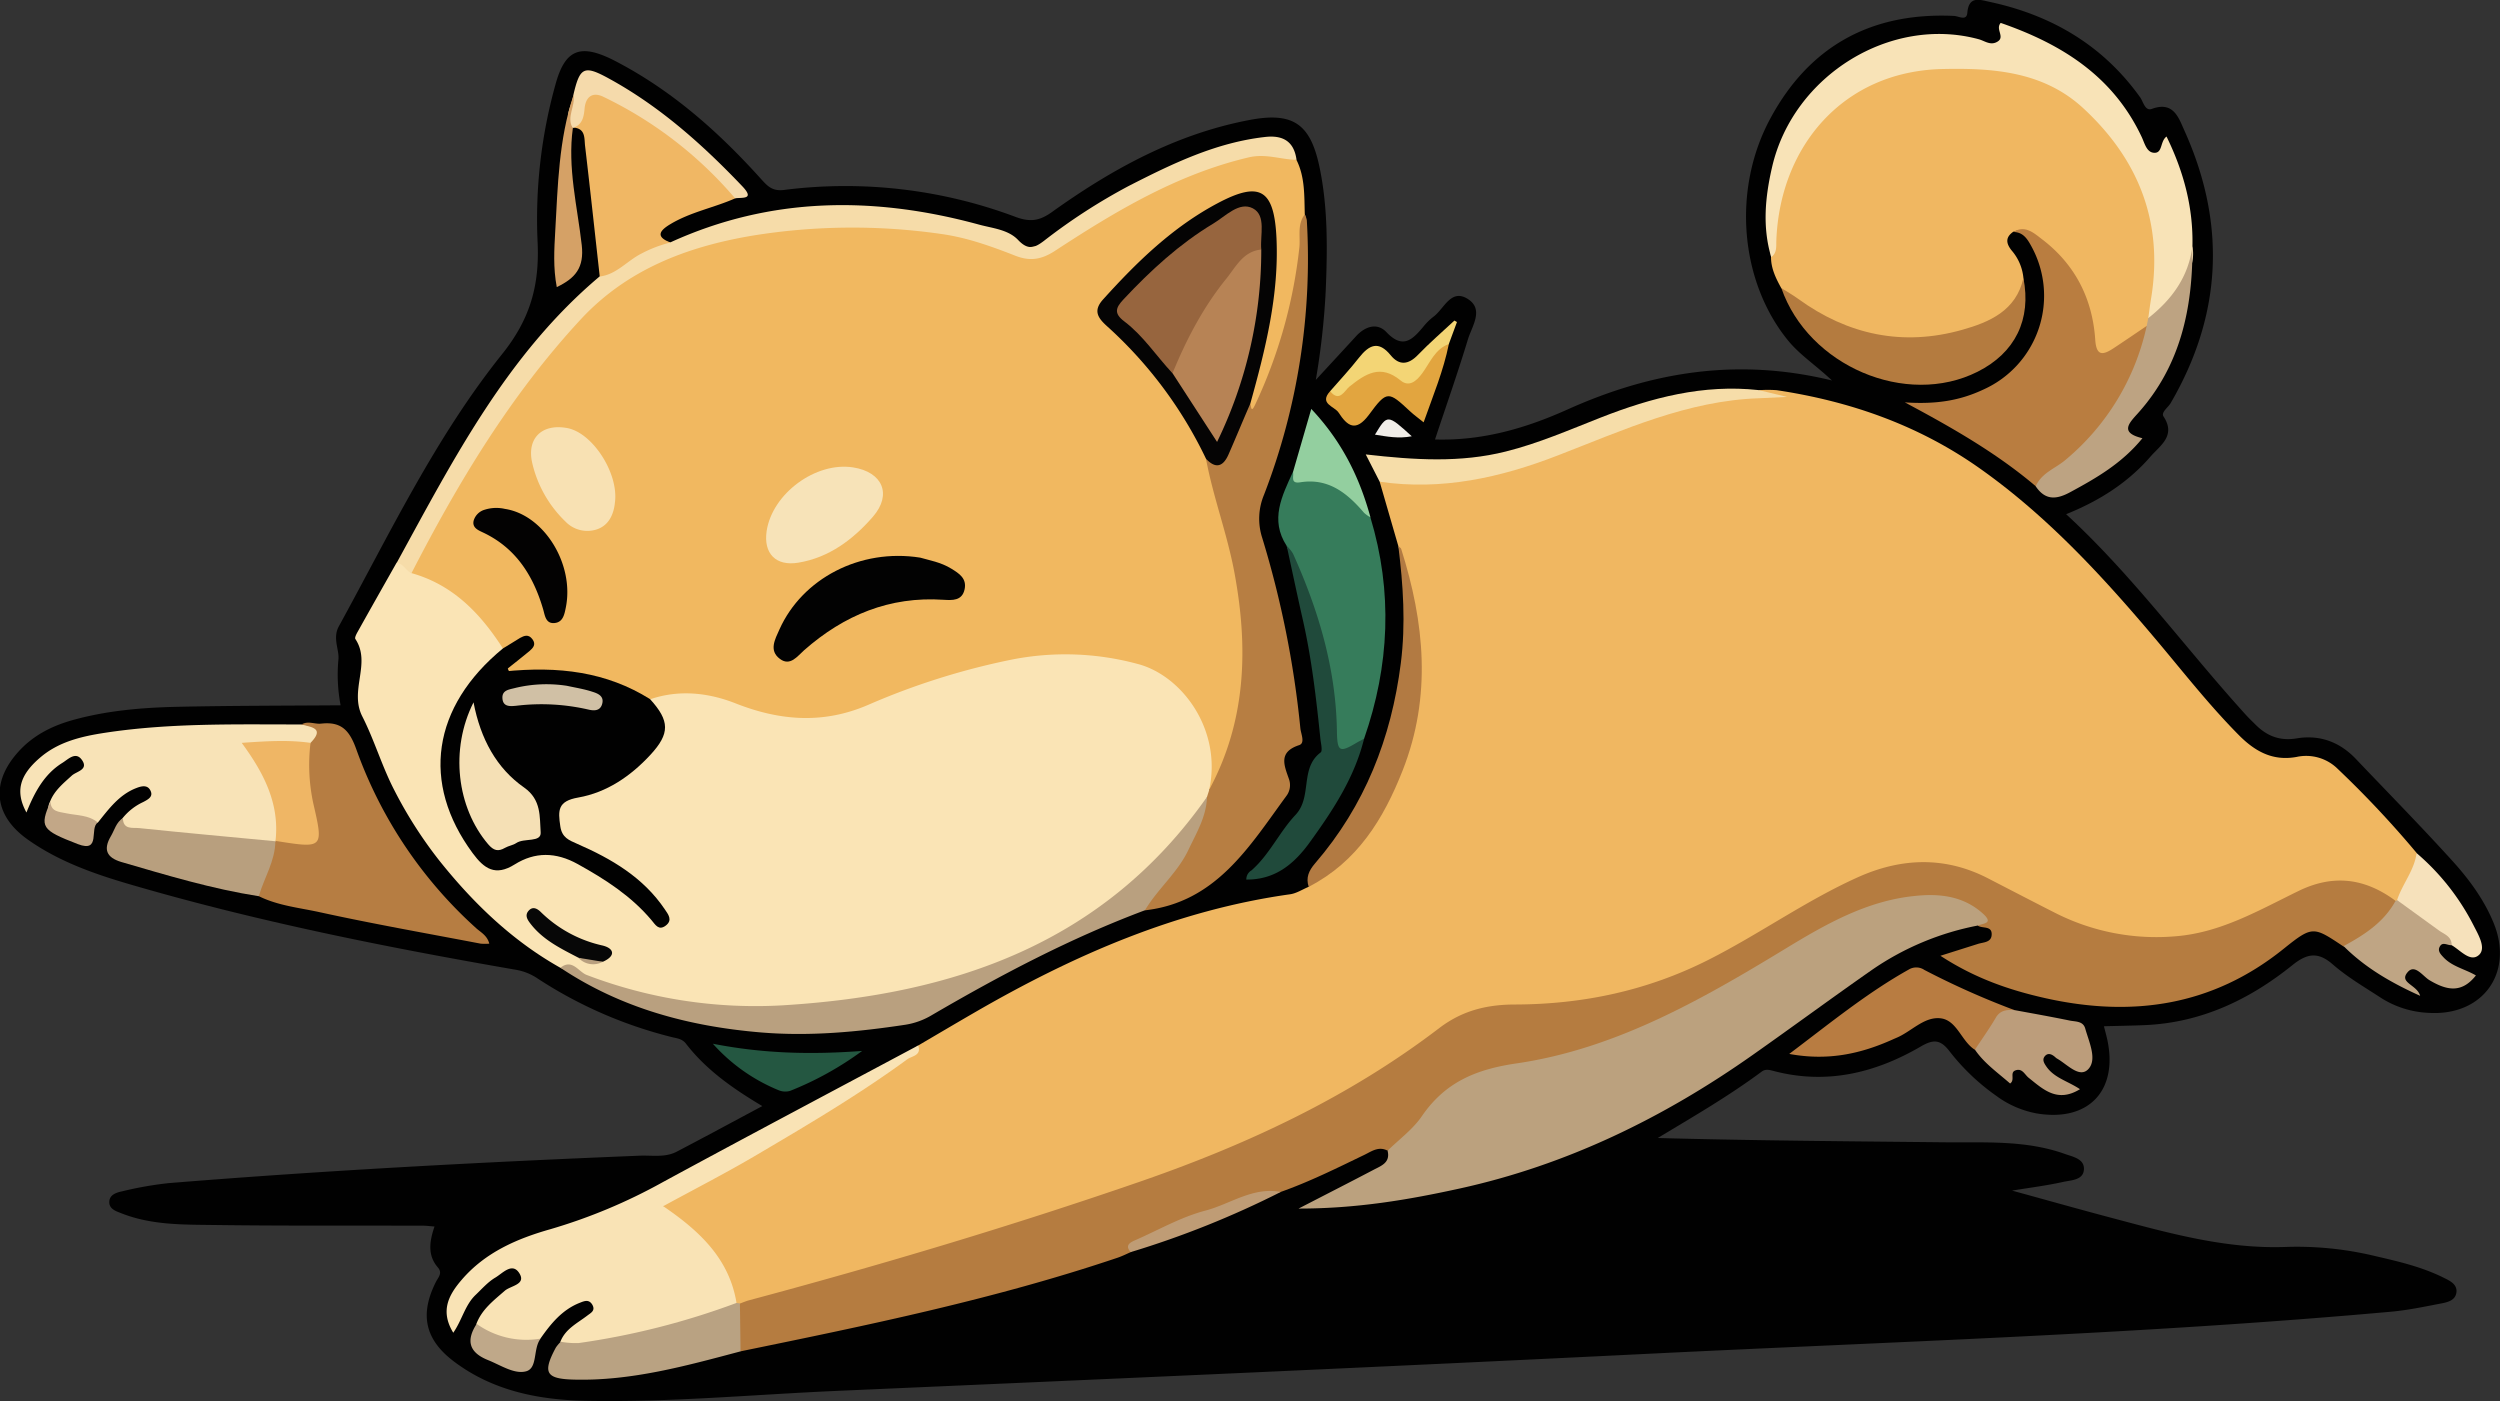
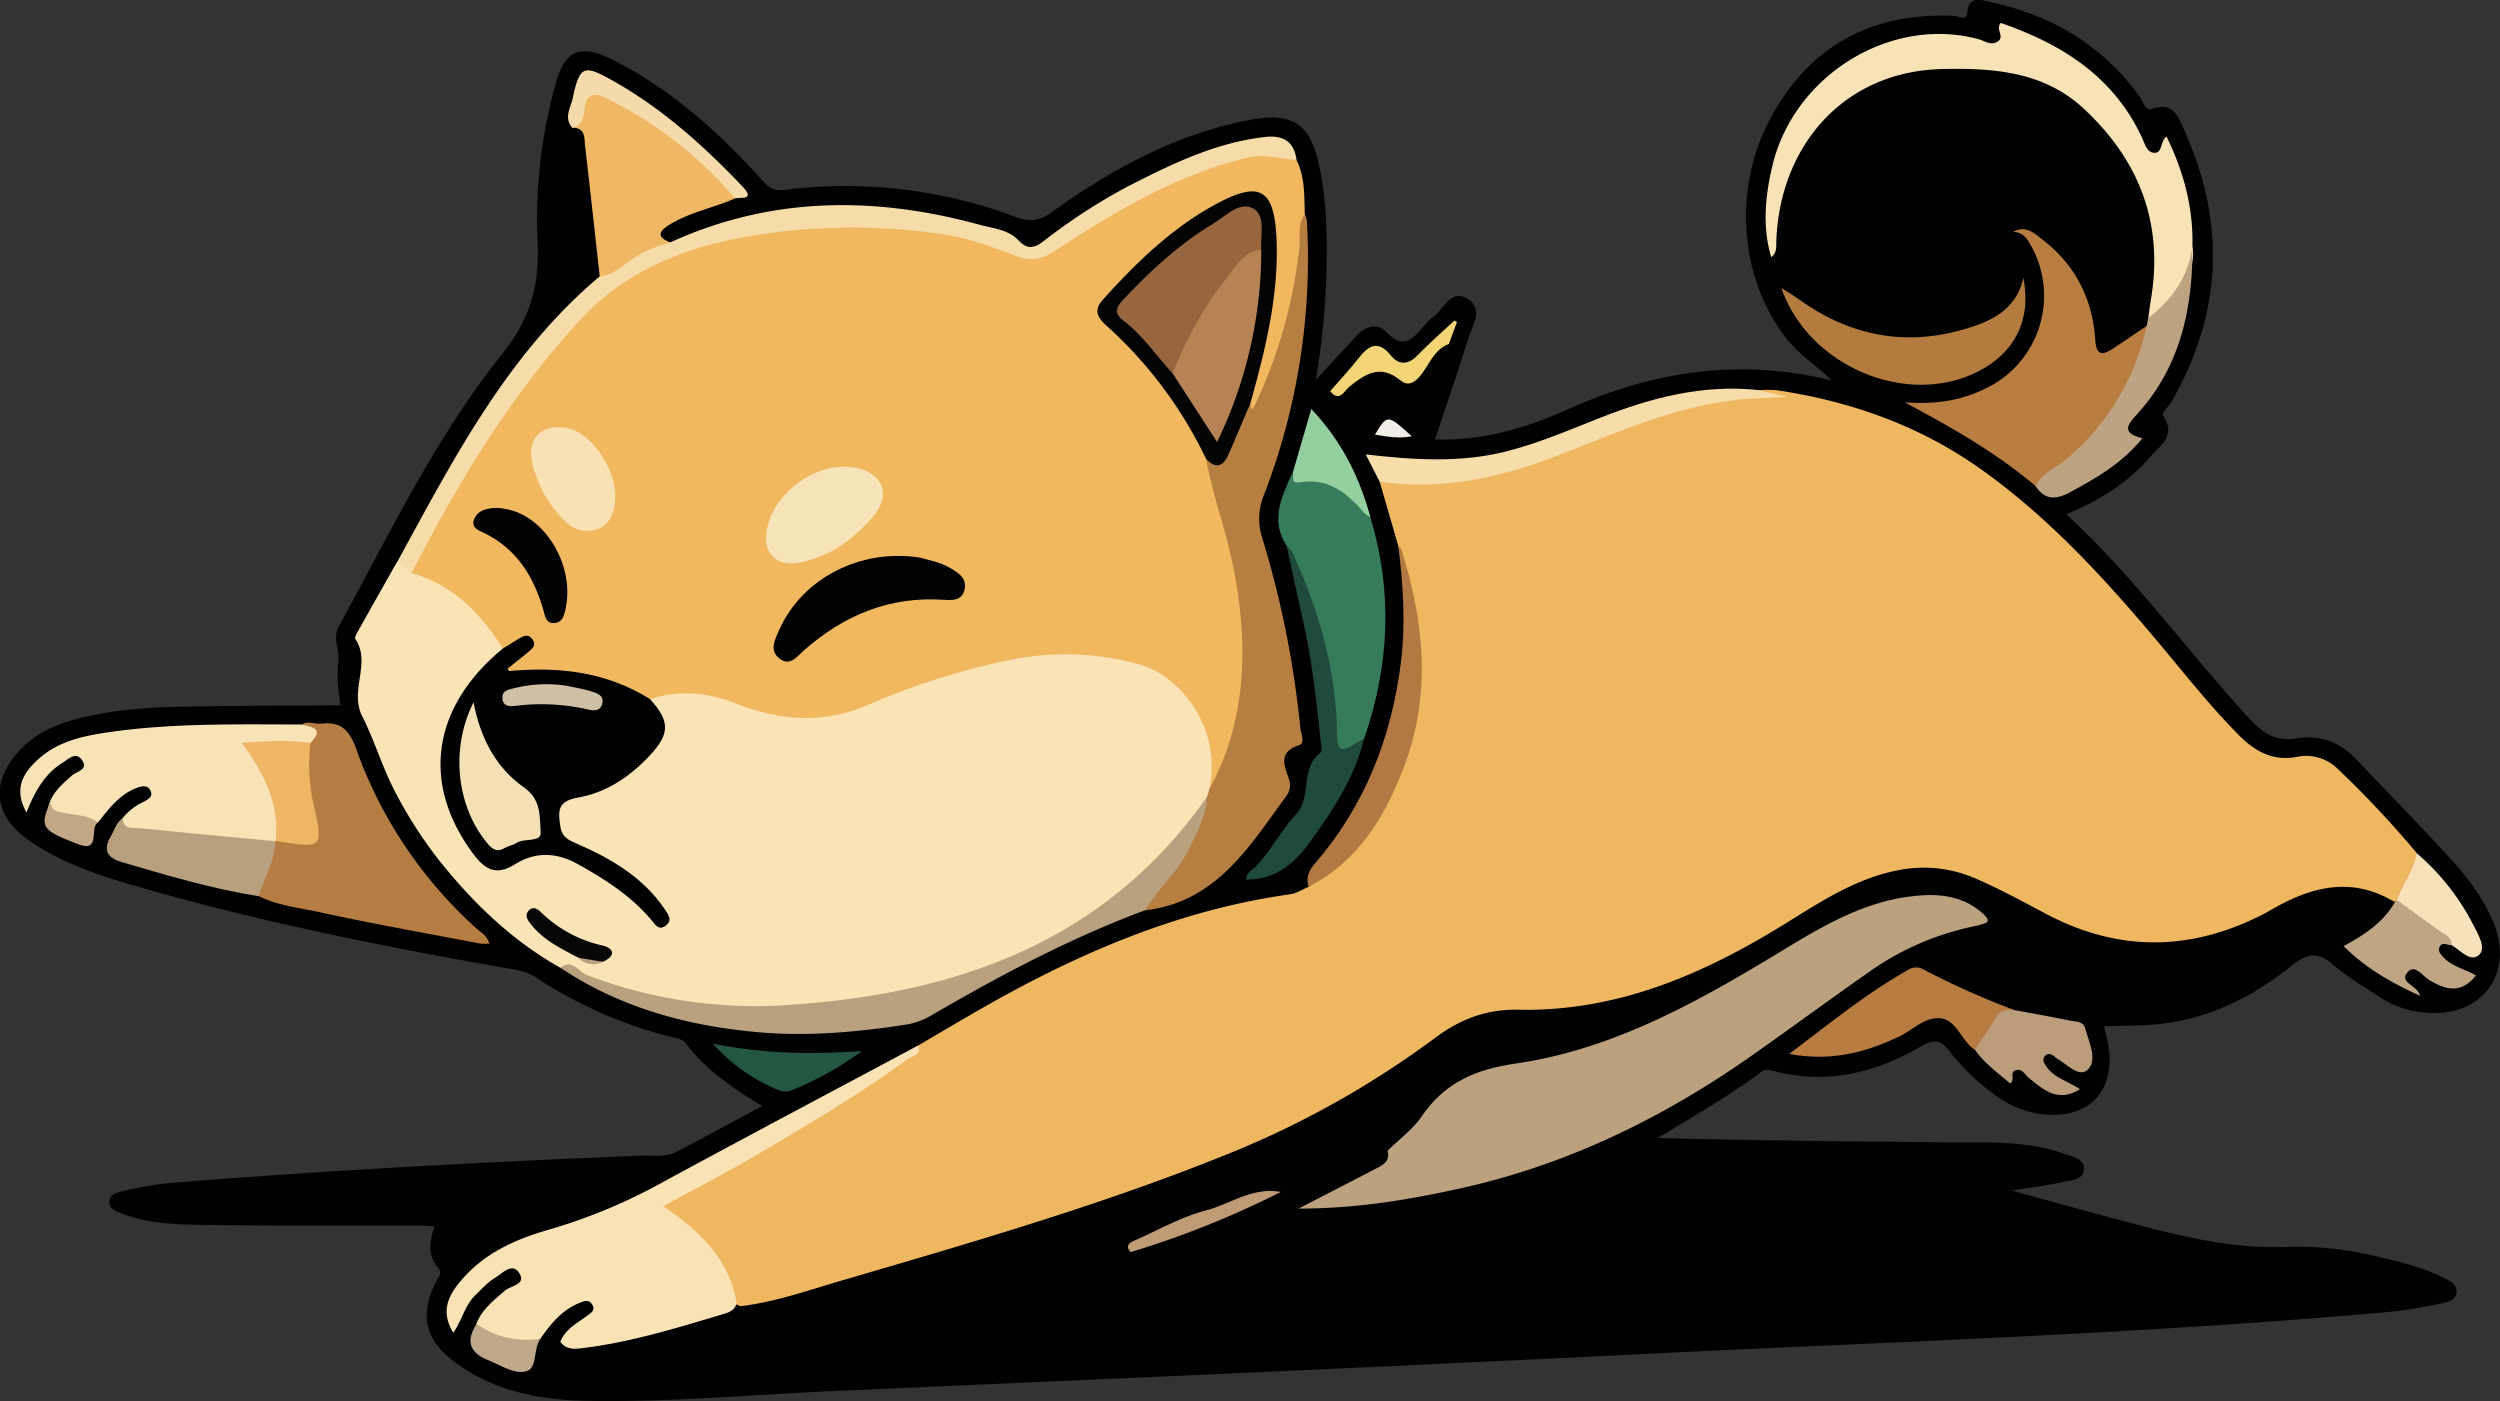
<svg xmlns="http://www.w3.org/2000/svg" id="Layer_1" data-name="Layer 1" viewBox="0 0 694 388.99">
  <rect x="0" y="0" width="694" height="388.99" fill="#333333" stroke="none" />
  <defs>
    <style>.cls-1{fill:#010101;}.cls-2{fill:#f0b761;}.cls-3{fill:#f1b860;}.cls-4{fill:#fae4b5;}.cls-5{fill:#b57c40;}.cls-6{fill:#bba17e;}.cls-7{fill:#f9e3b5;}.cls-8{fill:#b77e42;}.cls-9{fill:#f8e3b7;}.cls-10{fill:#b97d40;}.cls-11{fill:#b67d42;}.cls-12{fill:#f6dca9;}.cls-13{fill:#367c5b;}.cls-14{fill:#b9a07f;}.cls-15{fill:#f0b764;}.cls-16{fill:#b47b3f;}.cls-17{fill:#b87c41;}.cls-18{fill:#b9a282;}.cls-19{fill:#bda382;}.cls-20{fill:#f6dda9;}.cls-21{fill:#204a3b;}.cls-22{fill:#b27a42;}.cls-23{fill:#b89f7e;}.cls-24{fill:#bc9d7b;}.cls-25{fill:#bfa584;}.cls-26{fill:#f6e1bb;}.cls-27{fill:#e2a53f;}.cls-28{fill:#f5daab;}.cls-29{fill:#245741;}.cls-30{fill:#93cf9f;}.cls-31{fill:#d5a166;}.cls-32{fill:#f3d575;}.cls-33{fill:#bfa889;}.cls-34{fill:#bf9c75;}.cls-35{fill:#c2a787;}.cls-36{fill:#f0ede8;}.cls-37{fill:#050404;}.cls-38{fill:#020202;}.cls-39{fill:#f7e3b8;}.cls-40{fill:#f8e1b3;}.cls-41{fill:#030202;}.cls-42{fill:#070707;}.cls-43{fill:#efb665;}.cls-44{fill:#f5e0b5;}.cls-45{fill:#d0c0a5;}.cls-46{fill:#97653e;}.cls-47{fill:#b78355;}</style>
  </defs>
  <path class="cls-1" d="M1501.94,874.24c4.73-.78,9.51-1.37,14.18-2.41,2.21-.5,5.62-.45,5.77-3.5.14-2.89-3-3.45-5.24-4.25-10.89-3.91-22.25-3.13-33.5-3.25-26.47-.28-53-.47-79.58-1.19,9.85-5.92,19.7-11.62,28.84-18.41,1-.76,2-.55,3.18-.24,14.7,3.93,28.32.66,41.09-6.8,3.45-2,5.38-1.89,7.86,1.32a60.16,60.16,0,0,0,13,12.41,27.08,27.08,0,0,0,11.26,4.9c14.3,2.4,22.62-6.26,19.58-20.45-.23-1.09-.54-2.17-.94-3.75,4-.11,7.58-.16,11.21-.31,15.67-.64,29.09-7,41.09-16.64,3.92-3.16,7-3.9,11.17-.27s8.83,6.32,13.38,9.3a26.72,26.72,0,0,0,13.29,4.2c15,.93,23.71-11.08,18.05-24.93-2.67-6.54-6.85-12.18-11.52-17.33-8.71-9.6-17.81-18.86-26.76-28.26-4.48-4.69-10-6.73-16.36-5.68-4.82.81-8.44-.71-11.66-4-.8-.8-1.62-1.57-2.38-2.41-16.7-18.35-31.29-38.58-50-55.82,9.38-3.77,17.26-8.86,23.48-16.06,2.55-2.95,7.1-5.71,3.56-11.06-.77-1.15,1.27-2.49,2-3.76,14.29-24.57,15.43-49.84,3.78-75.64-1.57-3.48-3-8.21-9-6-1.93.72-2.4-2-3.29-3.23-10.39-14.5-24.66-22.82-41.83-26.49-2.59-.55-5.73-1.77-6.13,3.06-.19,2.35-2.42.92-3.68.86-22.89-1.07-40.14,8.31-51,28.47-10.75,19.91-8.34,45.48,5,61.73,3.23,3.92,7.5,6.67,12.11,11-26.24-6.39-50.1-2.41-73.3,8-11.53,5.19-23.55,8.77-36.9,8.38,3.1-9.36,6.32-18.51,9.13-27.77,1.12-3.69,4.58-8.39-.09-11.28s-6.53,2.85-9.51,5a16.36,16.36,0,0,0-2.8,2.78c-3,3.58-5.67,6.27-10.22,1.47-2.54-2.69-5.9-1.63-8.42,1.13-3.3,3.6-6.63,7.19-11.18,12.13a209.3,209.3,0,0,0,2.74-24.51c.48-11.5.67-23-1.66-34.31-2.51-12.21-7.28-15.65-19.5-13.33-20.36,3.87-38.13,13.6-54.77,25.51-3.42,2.46-6,2.92-10.09,1.42a134.53,134.53,0,0,0-64.34-7.51c-3.36.43-4.71-1.2-6.48-3.15-11.26-12.49-23.66-23.6-38.55-31.67-1-.54-2-1.07-3-1.56-8.71-4.18-12.79-2.45-15.39,7a138.86,138.86,0,0,0-5,43.66c.6,12.14-2,21.59-10,31.49-18.38,23-31.06,49.66-45.17,75.37-1.82,3.31.2,6.55-.12,9.26a45.51,45.51,0,0,0,.61,12.66c-15.29.12-30.3.09-45.31.42-9.58.21-19.14,1-28.46,3.52-5.91,1.58-11.29,4.17-15.5,8.76-7.9,8.59-7.11,17.8,2.39,24.54,8.53,6.06,18.33,9.52,28.25,12.42,35.25,10.32,71.2,17.5,107.34,23.77a15.43,15.43,0,0,1,6.13,2.51,121.71,121.71,0,0,0,37,16.14c1.42.37,2.93.44,4,1.81,5.59,7.25,12.93,12.43,21.23,17.37-8.23,4.39-16,8.6-23.79,12.67-3.13,1.63-6.64,1-10,1.09-43.73,1.78-87.43,4.09-131.06,7.63a99.06,99.06,0,0,0-12.74,2.24c-1.58.34-3.62.89-3.69,2.93s1.88,2.62,3.44,3.23c8.25,3.25,17,3.11,25.6,3.22,19.35.26,38.7.14,58.05.19.9,0,1.8.13,3.19.23-1.4,4.12-2,8,.95,11.38,1.33,1.56.11,2.69-.56,4-4.57,9.08-3.07,16.08,5.19,22.23,10.7,8,23.27,10.5,36.19,10.77,23.49.49,46.91-1.75,70.36-2.77,74.69-3.27,149.37-6.55,224-10.24,69-3.41,138.12-5.51,207-11.72,4.65-.42,9.27-1.4,13.87-2.28,1.81-.34,4-.85,4.28-3.07s-1.73-3.2-3.37-4c-6.26-3.16-13.07-4.68-19.84-6.25a92.51,92.51,0,0,0-24.09-2.38c-16.87.63-32.74-3.91-48.73-8.15C1520.32,879.36,1511.27,876.8,1501.94,874.24Z" transform="translate(-943.39 -543.73)" />
  <path class="cls-2" d="M1326.39,677.46q2.59,8.94,5.18,17.88c5.77,22.77,8.15,45.38-2.67,67.53-4.18,8.54-9.23,16.33-17.08,21.93a28.91,28.91,0,0,0-5.14,5.11c-1.72.71-3.37,1.82-5.15,2.07-31.51,4.42-60,16.88-87.29,32.64-5.33,3.08-10.63,6.22-15.94,9.33-8.79,7.31-18.89,12.65-28.42,18.85-12.12,7.87-24.84,14.66-37.54,21.51-6.27,3.38-6.46,4.89-.77,8.84,8.09,5.62,12.38,13.8,16,22.56a4.34,4.34,0,0,0,1.57.6c9.57-1.18,18.64-4.39,27.82-7.08,37.15-10.87,74.35-21.6,110.24-36.36a258.27,258.27,0,0,0,54.75-31.16c7-5.16,14.2-7.86,22.92-7.68,27.15.57,51-9.65,73.57-23.57,9.9-6.1,19.62-12.65,31.34-15.05a36,36,0,0,1,22.06,2.21c6.74,2.9,13.17,6.44,19.65,9.86,20,10.54,39.92,10.34,59.92.16.5-.26,1-.5,1.5-.79,11.2-6.67,22.66-10.18,35-2.86a2.35,2.35,0,0,0,1.65-.54c2.73-3.87,6.1-7.52,4.72-12.9a279.24,279.24,0,0,0-21.9-23.34,12.46,12.46,0,0,0-11.44-3.36c-6.62,1.23-11.57-1.53-16.06-6.07-8.22-8.29-15.39-17.48-22.89-26.39-14.79-17.56-30.26-34.41-49.15-47.73-16.94-11.94-35.89-18.55-56.2-21.61a33.37,33.37,0,0,0-5,0c.86,1.63,2.49,1,3.86,1.37-13.41-1.16-25.85,2.57-38.19,7-9.87,3.58-19.66,7.38-29.52,11-11.65,4.28-23.66,5.66-36,5.23C1330,676.61,1328,676.1,1326.39,677.46Z" transform="translate(-943.39 -543.73)" />
  <path class="cls-3" d="M1305.6,603.24c-.16-5.12.08-10.3-2.29-15.08-4.13-3-8.71-3.16-13.46-2.08-16.53,3.76-31.61,11-45.45,20.54-8.82,6.06-16.47,7.13-27.35,4.08-33.13-9.27-66.1-7.63-97.52,8.08-7.89,4-13.9,10.22-19.68,16.67-17.07,19.06-29.9,40.95-41.94,63.36a5.26,5.26,0,0,0-.89,3.75,2.85,2.85,0,0,0,1.53,1.56c10.49,3.82,17.07,12.38,24.34,20.11,2,.62,3.43-1.33,5.28-1.09a.68.68,0,0,1,.06,1c-1.26,1.93-5,3-3.69,5.63s4.69,1.44,7.21,1.33a59.58,59.58,0,0,1,27.29,5.63c1.7.77,3.23,1.95,5.21,2a54.52,54.52,0,0,1,27.64,3.18c9.18,3.39,18.47,4,28.06.51,14.6-5.37,29-11.25,44.51-14.09a79.06,79.06,0,0,1,34,1.22c11.07,2.78,19.64,14.95,19.65,26.81,0,2.21-.78,4.51.66,6.59,3.3,0,3.5-3,4.4-5,7.8-17.69,8-36,4.56-54.7a281.32,281.32,0,0,0-8.27-31.58c-5.06-13.48-14.12-24.21-23.72-34.57-1.28-1.38-2.76-2.56-4-4-1.77-2-2-4-.24-6,10-11.31,20.74-21.83,35-27.68,5.43-2.22,8.21-.72,9,5.36a88,88,0,0,1-1.67,31.88c-1.6,6.71-4.45,13.19-4.24,20.29.55,1.25,1.31,1.83,2.5.72a13.15,13.15,0,0,0,2.88-4.81c5.85-14.34,11-28.86,9.93-44.73C1304.85,606.44,1306.32,605,1305.6,603.24Z" transform="translate(-943.39 -543.73)" />
  <path class="cls-4" d="M1083,723.74c-6.23-9.71-13.87-17.7-25.42-20.92-1.19-1.21-1.19-4.15-4.12-2.84-3.59,6.35-7.19,12.7-10.75,19.08-.36.63-.92,1.68-.67,2.06,4.49,6.76-1.77,14.23,1.93,21.5,3.36,6.59,5.47,13.92,8.94,20.58a119.11,119.11,0,0,0,12.42,19.41c9.48,11.87,20.26,22.27,33.59,29.76,8.13,3.23,16.15,6.57,24.73,8.74,14.61,3.7,29.34,4,44.1,3,28.77-2,55.67-10.55,79.92-26.3,12.8-8.31,24.25-18.39,31.53-32.33a3.06,3.06,0,0,0-.11-2.64c3.55-16.65-7.67-31.63-19.9-34.8a76.73,76.73,0,0,0-35.07-1.18,198.56,198.56,0,0,0-39.6,12.49c-12.52,5.44-24.56,4.52-37-.39-7.47-2.93-15.6-3.86-23.62-1.12a4.69,4.69,0,0,0,1,3.17c2.87,4,1.41,7.42-1.35,10.7-5.15,6.12-12,9.46-19.36,12-2.82,1-6.78.5-6.86,5.17s1,8.34,5.91,10.37a58.27,58.27,0,0,1,20.08,13.24c1.49,1.57,3.27,3,3.49,5.56-2.47-.12-3.37-2-4.62-3.21-6.21-6.19-13.62-10.52-21.5-14.17-5-2.31-9.54-.59-14.12,1.23-6.27,2.5-8.62,1.88-12-4-7.41-12.87-10.31-26.16-3-40.19a30,30,0,0,1,8.07-9.28C1081.13,727.23,1083.26,726.3,1083,723.74Z" transform="translate(-943.39 -543.73)" />
-   <path class="cls-5" d="M1608.4,793.8c-8.4-6.24-17.17-7.47-26.84-2.78-10.93,5.3-21.55,11.59-34.1,12.61a62,62,0,0,1-33.63-6.52c-6.19-3.14-12.34-6.34-18.5-9.52-12-6.22-24.2-5.76-36.3-.29-14.39,6.49-27.26,15.74-41.34,22.86-17,8.6-34.91,12.36-53.69,12.42-7.8,0-14.61,1.65-21,6.49-25.19,19.25-53.47,32.43-83.31,42.74-35.69,12.32-71.84,23.1-108.3,32.86-.9.24-1.77.62-2.65.94-2.5,4.46-1.73,8.87.18,13.26,35.26-7.24,70.53-14.47,104.72-26,1.22-.41,2.38-1,3.57-1.51,5.33-4.58,12.11-6.35,18.36-9a136.16,136.16,0,0,1,23.31-7.74c8.06-2.84,15.7-6.66,23.38-10.36,2-1,3.89-2.36,6.27-1.13,4.2-.5,6.61-3.82,8.69-6.68,7.38-10.1,16.67-14.67,29.38-16.56,23.87-3.57,45.13-15.09,65.84-27.23,9.07-5.32,17.79-11.32,27.74-15,8.21-3.07,16.52-5.34,25.32-2.93,3.17.87,6.91,1.34,7,6,1.29.8,3.88-.07,3.78,2.45-.08,2.22-2.28,2.09-3.82,2.58-3.16,1-6.32,2-10.41,3.29,9.54,6.24,19.14,9.53,29.09,11.76,24.1,5.4,46.45,2.24,66.27-13.76,8-6.42,8.23-6.1,16.52-.59C1600.16,805.87,1607.32,799.64,1608.4,793.8Z" transform="translate(-943.39 -543.73)" />
-   <path class="cls-2" d="M1505.09,620.89a13.63,13.63,0,0,0-3.24-7.6c-1.55-1.92-1.85-3.62.39-5.2,2.07-.9,3.5.3,5,1.42a38.58,38.58,0,0,1,16.28,27.21c.94,6.95,2.68,7.73,8.69,3.93,2.84-1.8,5.73-3.6,7.89-6.3a8.87,8.87,0,0,0,1-2.47,61.42,61.42,0,0,0,.38-28,57,57,0,0,0-23.44-34.68c-25.4-17.93-65-7.65-78.36,20.22a50.82,50.82,0,0,0-4.66,25.65c0,3.16,1.34,5.91,2.82,8.59,14.38,16.49,44.88,20.18,61.81,7.59C1503.29,628.62,1505.61,625.56,1505.09,620.89Z" transform="translate(-943.39 -543.73)" />
  <path class="cls-6" d="M1492.54,800.64c1.45-.63,4.29-.54,1.41-3.2-5.44-5-12.16-5.72-18.94-5-13.43,1.33-24.85,7.87-36.12,14.73-23.32,14.18-47.15,27.76-74.51,31.76-11.38,1.66-19.86,5.27-26.31,14.69-2.49,3.64-6.29,6.39-9.49,9.55.84,3.33-1.79,4.19-3.89,5.3-6.43,3.38-12.9,6.67-20.82,10.76,16.23,0,30.43-2.44,44.55-5.53,29.83-6.53,56.71-19.63,81.56-37.15,11.08-7.8,22-15.85,33.1-23.6A77.44,77.44,0,0,1,1492.54,800.64Z" transform="translate(-943.39 -543.73)" />
  <path class="cls-7" d="M1147.85,905.42c-2-12.11-10-19.81-20.35-26.85,8.68-4.73,17-9,25-13.68,14.55-8.57,29.12-17.13,42.78-27.12,1.23-.89,4-1,3-3.82-23.67,12.64-47.39,25.19-71,38a151.83,151.83,0,0,1-31.08,13c-9.29,2.63-18.08,6.43-24.6,14-3.57,4.14-6.13,8.63-2.38,14.75,2.46-3.56,3.27-7.72,6.19-10.49,1.76-1.68,3.42-3.6,5.47-4.81s4.71-4.35,6.68-1.22-2.38,3.45-4,4.83c-3.12,2.73-6.42,5.2-7.94,9.27,2.56,5.44,12.35,7.69,17.76,4.09,2.92-4.17,6.06-8.07,11-10,1.28-.5,2.47-1,3.41.5,1,1.71-.4,2.32-1.38,3.08-2.78,2.13-6.11,3.7-7.47,7.29,1.78,2.33,4.28,2,6.66,1.66,13-1.62,25.49-5.47,38-9.21C1145.41,908.13,1147.42,907.72,1147.85,905.42Z" transform="translate(-943.39 -543.73)" />
  <path class="cls-8" d="M1279.13,762.84l-.68,2.12c-3.87,9.6-8.34,18.83-15.55,26.48-1.24,1.32-2.63,2.81-1.67,5,19.73-2.26,28.92-17.63,39.18-31.65a5,5,0,0,0,.79-4.81c-1.34-3.82-3-7.48,2.83-9.4,1.74-.58.5-3.1.34-4.68a272.2,272.2,0,0,0-10.6-52.9,17.19,17.19,0,0,1,.52-11.94,181.88,181.88,0,0,0,11.87-76.24,6,6,0,0,0-.56-1.56c-2.17,2.79-1.18,6.1-1.51,9.19A137.42,137.42,0,0,1,1291.85,656c-1.09,2.34-1.08,1-1.38-.2-4.34,1.75-3.87,6.37-5.54,9.65-1.55,3-3,5.55-6.76,5.63,2,10.69,5.91,20.89,7.9,31.62C1289.93,723.52,1289.38,743.7,1279.13,762.84Z" transform="translate(-943.39 -543.73)" />
  <path class="cls-9" d="M1435.08,615.11c1.65-1.18,1.36-3,1.42-4.62,1-26.18,18.61-47,46.14-47.6,14-.31,28,.66,39.06,10.88,15.38,14.22,22.28,31.65,18.85,52.72-.31,1.86-.54,3.73-.81,5.59,7.24-1.53,9.16-7.78,11.54-13.43a11.51,11.51,0,0,0,.73-6.56c.25-10.73-2.42-20.72-7.19-30.46-1.87,1.38-1,4.81-3.62,4.5-1.93-.23-2.46-2.63-3.24-4.3-7.91-16.9-22.15-25.84-39.17-31.74-1.55,1.7,1.19,3.82-.79,5.13s-3.6-.14-5.32-.6c-24.41-6.62-51.45,10-57.34,35.41C1433.41,598.34,1432.58,606.72,1435.08,615.11Z" transform="translate(-943.39 -543.73)" />
  <path class="cls-9" d="M970.56,772.07c3-3.73,5.85-7.66,10.53-9.52,1.43-.57,3.14-1.06,4,.52,1,1.81-.59,2.59-2,3.33a15.85,15.85,0,0,0-5.65,4.43c-1.46,1.77-.18,2.69,1.15,3.49a10.21,10.21,0,0,0,4.28,1.26c11.68,1.24,23.32,3,35.11,2.69a5.25,5.25,0,0,0,1.77-.57c2.76-2.9,1.62-6.35,1-9.54a39.76,39.76,0,0,0-7.45-16.54c5.85-1.62,11.66.49,17.11-1.36,2.4-4.66,2.33-4.77-3.4-5.42-18.19,0-36.4-.45-54.47,2.31-6.51,1-12.94,2.47-18.14,7-5.6,4.84-6.82,9.32-3.67,15.13,2.27-5.68,5-10.71,10-13.79,1.6-1,3.66-3.22,5.37-.84,2,2.77-1.48,3.2-2.77,4.38-2.36,2.16-4.86,4.15-6.06,7.26-1.3,2.65.38,3.82,2.46,4.36C963.34,771.53,966.83,772.76,970.56,772.07Z" transform="translate(-943.39 -543.73)" />
  <path class="cls-10" d="M1539.31,634.21c-3.1,2.09-6.17,4.2-9.29,6.25s-4.71,1.95-5-2.53c-.79-11.38-5.62-20.83-14.78-27.8-2.28-1.73-4.65-4-8-2,2.66,0,3.87,1.78,5,3.86A28.52,28.52,0,0,1,1494,651.86c-6.39,3-12.89,4.17-21.83,3.57,13.61,7.26,25.7,14.24,36.38,23.31,15.65-8.61,24.92-22.37,31.06-38.63C1540.29,638.2,1540.83,636.11,1539.31,634.21Z" transform="translate(-943.39 -543.73)" />
  <path class="cls-11" d="M1027.11,744.84c2.72.78,6.5,1,2.48,5.11-3.5,4.8-1.59,10-1.11,15.11.33,3.5,3.11,7.45,1.93,10.2-1.57,3.67-6.39-.16-9.55,1.4-.33.17-.67.32-1,.5l0,.1c-2.59,4.77-5.49,9.44-4.6,15.26,5.29,2.62,11.18,3.19,16.8,4.42,14.85,3.26,29.83,5.89,44.76,8.75a14.94,14.94,0,0,0,2.4,0c-.59-2.3-2.38-3.14-3.66-4.31a122.11,122.11,0,0,1-33.24-49.59c-1.89-5.32-4.17-7.78-9.69-7.19C1030.79,744.84,1028.91,743.74,1027.11,744.84Z" transform="translate(-943.39 -543.73)" />
  <path class="cls-12" d="M1053.5,700c1.92.15,2.53,2.21,4.12,2.84,13-25.28,27.57-49.5,47-70.47,12.94-13.94,29.66-20.2,47.67-23.23a173.17,173.17,0,0,1,52.52-.44c7.08,1,13.78,3.41,20.39,6,4,1.58,7.19,1.17,11-1.3,16.81-11,34-21.33,53.91-26,4.67-1.08,8.8.6,13.2.71-.69-5.17-3.81-6.91-8.7-6.36-13.7,1.54-25.84,7.45-37.86,13.59a162.28,162.28,0,0,0-23.61,15.29c-2.56,1.94-4.37,2.62-7.12-.28s-7.07-3.24-10.82-4.26c-29.08-7.94-57.76-7.83-85.69,4.91-6.18-1.3-10.18,3.09-14.82,5.76a21.13,21.13,0,0,0-4.81,3.68C1084.17,642.06,1069.22,671.3,1053.5,700Z" transform="translate(-943.39 -543.73)" />
  <path class="cls-13" d="M1322.06,748.8c7.07-20.3,8-40.78,1.75-61.46-4.43-7.37-10-12.6-19.53-10.81-1.14.22-1.09-1.38-2-1.75-3,6.62-6.43,13.21-1.72,20.48,6.29,16.51,12.2,33.1,12.57,51.08,0,2.32-.34,5.41,2.6,6.22S1320.53,751,1322.06,748.8Z" transform="translate(-943.39 -543.73)" />
  <path class="cls-14" d="M1261.23,796.42c3.53-5.94,9.06-10.41,12.07-16.78,2.24-4.74,5-9.24,5.15-14.68-28.68,40.83-70.45,54.94-117.67,57.84a131.23,131.23,0,0,1-54.51-8.42c-2.32-.87-4-4.62-7.31-2,16.81,11.23,35.61,16.25,55.5,17.94,13.56,1.15,27-.11,40.37-2.14a20.49,20.49,0,0,0,7.32-2.7C1221.16,814.39,1240.58,804.15,1261.23,796.42Z" transform="translate(-943.39 -543.73)" />
  <path class="cls-15" d="M1109.88,620.49c4.67-.56,7.61-4.38,11.56-6.36a34.87,34.87,0,0,1,8.07-3.08c-4.46-1.68-2.73-3.48,0-5.11,5.61-3.37,12.1-4.55,18-7.16,1-2.22-.48-3.65-1.85-4.82-9.49-8.17-18.51-16.91-29.88-22.67-7.15-3.62-11-3.17-12.45,5.23-.15.87-.89,1.64-.63,2.64,3.3.3,2.86,3.06,3.11,5.11C1107.23,596.33,1108.53,608.41,1109.88,620.49Z" transform="translate(-943.39 -543.73)" />
  <path class="cls-16" d="M1505.09,620.89c-2,9.11-9.44,12.27-17,14.4-16.43,4.64-31.68,1.45-45.51-8.59-1.5-1.09-3.12-2-4.69-3,7.5,21.63,34.65,33.2,54.49,23.22C1502.82,641.67,1507.35,632.39,1505.09,620.89Z" transform="translate(-943.39 -543.73)" />
  <path class="cls-17" d="M1502.59,824.13a224.55,224.55,0,0,1-25-11.15,4,4,0,0,0-4.21-.17c-11.62,6.48-21.86,14.87-33.3,23.49,10.84,2,19.89-.06,28.69-4,.34-.16.69-.3,1-.44,4.14-1.7,7.61-5.84,12.12-5.47,4.75.39,5.92,6.38,9.73,8.76a7.25,7.25,0,0,0,4.36-3.92A20.35,20.35,0,0,1,1502.59,824.13Z" transform="translate(-943.39 -543.73)" />
-   <path class="cls-18" d="M1147.85,905.42a209,209,0,0,1-43.8,11.14,23,23,0,0,1-5-.36,10.15,10.15,0,0,0-1.38,1.65c-3.74,7-2.72,8.67,5.1,8.86,15.92.4,31-3.81,46.2-7.84l-.18-13.26A4.36,4.36,0,0,0,1147.85,905.42Z" transform="translate(-943.39 -543.73)" />
  <path class="cls-19" d="M1539.31,634.21a66.77,66.77,0,0,1-22.54,37.19c-2.8,2.39-6.67,3.59-8.26,7.34,2.61,3.86,5.64,3.74,9.53,1.64,7.29-3.94,14.39-8,20.09-15-6.41-1.53-3.73-4.18-1.25-6.93,11.88-13.22,15.23-29.25,15.13-46.4-1.07,8.52-5.71,14.85-12.27,20C1539.59,632.79,1539.45,633.5,1539.31,634.21Z" transform="translate(-943.39 -543.73)" />
  <path class="cls-20" d="M1326.39,677.46c17.2,2.49,33.42-1.09,49.44-7.3,18.15-7,36-15.25,56-15.88,2-.07,4.07-.2,7.66-.37l-7.92-1.89c-15.31-1.68-29.7,2.09-43.78,7.61-8.7,3.41-17.27,7.16-26.39,9.44-12.59,3.16-25.26,2.37-38.88.81C1324,672.75,1325.19,675.11,1326.39,677.46Z" transform="translate(-943.39 -543.73)" />
  <path class="cls-21" d="M1322.06,748.8c-.66.36-1.34.68-2,1.07-4.81,2.89-5.45,2.57-5.54-3.18-.27-17.39-5.13-33.62-12.21-49.3a10.17,10.17,0,0,0-1.73-2.13c1.47,6.76,2.89,13.53,4.42,20.27,2.51,11,3.78,22.12,4.93,33.29.14,1.29.66,3.34.07,3.79-5.85,4.39-2.25,12.36-7,17.36-4.46,4.74-7.2,11-12.2,15.38a2.86,2.86,0,0,0-1.43,2.55c8,.06,13.27-4.3,17.69-10.45C1313.46,768.59,1319.4,759.57,1322.06,748.8Z" transform="translate(-943.39 -543.73)" />
  <path class="cls-22" d="M1306.68,789.91c13.46-6.92,20.77-18.77,26.1-32.34,8.1-20.59,6.06-41-.42-61.46-.09-.31-.52-.51-.79-.77,1.35,10.81,2.07,21.6.69,32.49-2.64,20.82-10,39.56-23.79,55.55C1306.72,785.42,1305.85,787.34,1306.68,789.91Z" transform="translate(-943.39 -543.73)" />
  <path class="cls-23" d="M1015.23,792.52c1.48-5.1,4.54-9.73,4.6-15.26-12.6-1.2-25.21-2.34-37.81-3.65-1.75-.19-4.49.54-4.5-2.78-1.89,1.17-2.33,3.32-3.37,5.06C972,779.56,973,781.78,977,783,989.64,786.68,1002.21,790.49,1015.23,792.52Z" transform="translate(-943.39 -543.73)" />
  <path class="cls-24" d="M1502.59,824.13c-2.1-.12-4,0-5.23,2.22-1.76,3-3.81,5.85-5.73,8.77,2.58,3.78,6.29,6.34,9.76,9.39,1.48-1-.18-3,1.46-3.63,1.9-.71,2.56,1.11,3.64,2,4.09,3.26,8,7.08,14.3,3.21-3.3-2.22-7.09-3.1-9.28-6.22-.69-1-1.32-2-.42-3s2-.43,2.9.39a2.53,2.53,0,0,0,.45.34c2.81,1.58,6.24,5.57,8.7,2.88s.16-7.48-.89-11.23c-.58-2.06-2.58-1.89-4.19-2.19C1512.91,826,1507.75,825.08,1502.59,824.13Z" transform="translate(-943.39 -543.73)" />
  <path class="cls-25" d="M1608.4,793.8c-3.27,6-8.69,9.45-14.43,12.57,6,6,13.12,10.13,21.25,13.8-.83-3.1-6-3.6-3.47-6.56,2-2.38,4.22,1.13,6.07,2.23,4.69,2.78,8.88,3.77,12.88-1.33-3-1.75-6.46-2.42-8.86-4.88-.93-1-2-2-1-3.38.8-1.09,2.1,0,3.16-.15a1.84,1.84,0,0,0,0-2.91c-4.73-3.66-8.79-8.41-15.09-9.59Z" transform="translate(-943.39 -543.73)" />
  <path class="cls-26" d="M1608.82,793.6l11.74,8.51c1.46,1,3.46,1.64,3.4,4,2.47,1.41,5.24,4.92,7.64,2.67,2-1.91-.26-5.63-1.58-8.23a65.49,65.49,0,0,0-15.78-20C1613.59,785.38,1610.29,789.11,1608.82,793.6Z" transform="translate(-943.39 -543.73)" />
-   <path class="cls-27" d="M1312.64,652.32c-3.19,3.51,1.21,4.19,2.34,5.94,2.41,3.73,4.77,5.55,8.45.58,5-6.8,5.37-6.54,11.41-.92,1.07,1,2.27,1.85,3.75,3.05,2.64-7.47,5.52-14.37,7-21.74-3.9-.84-5.21,2.4-6.71,4.72-2.47,3.81-5.12,5.17-9.28,2.59-3.07-1.9-6-1.15-8.9.88C1318.14,649.22,1315.93,651.68,1312.64,652.32Z" transform="translate(-943.39 -543.73)" />
  <path class="cls-28" d="M1102.69,579.16c2.51-1,2.8-3.22,3-5.5.37-3.21,2.32-4.43,5.13-3.09a111.44,111.44,0,0,1,36.63,28.21c2-.28,5.58.42,2-3.35-11-11.54-22.79-22.08-36.84-29.8-7.1-3.91-8.24-3.37-10.07,4.53-.37,3.05-3,6.06-.17,9.17Z" transform="translate(-943.39 -543.73)" />
  <path class="cls-29" d="M1182.72,835.47c-13.54,1-26.89.85-41.44-2a49.69,49.69,0,0,0,18.17,12.87,4.82,4.82,0,0,0,3.29.21A89.43,89.43,0,0,0,1182.72,835.47Z" transform="translate(-943.39 -543.73)" />
  <path class="cls-30" d="M1302.32,674.78c.33,1.17-.83,3.29,2,2.84,7.82-1.26,13.07,3,17.72,8.45a9,9,0,0,0,1.79,1.27c-3-11-7.85-21-16.43-30.09Z" transform="translate(-943.39 -543.73)" />
-   <path class="cls-31" d="M1102.41,579.33c-1.9-3.1.79-6.11.17-9.17-4.08,12.28-4.34,25.09-5.06,37.81-.28,5-.6,10.07.43,15.46,5.19-2.49,7.64-5.4,6.93-11.68C1103.66,601,1100.9,590.3,1102.41,579.33Z" transform="translate(-943.39 -543.73)" />
  <path class="cls-32" d="M1312.64,652.32c2.57,3.26,4.06-.24,5.33-1.25,4.51-3.6,8.66-6.32,14.23-1.72,2.32,1.91,4.35.26,6-2,2.17-2.94,3.53-6.71,7.39-8.13l2.25-6.09-.71-.41c-3.39,3.16-6.91,6.2-10.12,9.53-2.65,2.76-5.21,3-7.56.1-3.42-4.18-6-2.86-8.8.67C1318.14,646.24,1315.33,649.23,1312.64,652.32Z" transform="translate(-943.39 -543.73)" />
  <path class="cls-33" d="M1093.47,915.33a23.71,23.71,0,0,1-17.76-4.09c-3,4.64-2.12,7.94,3.17,10.06,3.49,1.39,7.3,4,10.57,3.1S1091.3,918.11,1093.47,915.33Z" transform="translate(-943.39 -543.73)" />
  <path class="cls-34" d="M1298.93,874.62c-7.71-1.49-14,3.35-20.88,5.16s-13.07,5.41-19.57,8.25c-1.48.65-2.85,1.43-1.22,3.29A258.15,258.15,0,0,0,1298.93,874.62Z" transform="translate(-943.39 -543.73)" />
  <path class="cls-35" d="M970.56,772.07c-2.58-2.15-5.84-1.94-8.86-2.59-2-.42-4.18-.4-4.31-3.22-3,7.06-2.62,7.85,7.63,11.8C971.52,780.56,968.12,773.53,970.56,772.07Z" transform="translate(-943.39 -543.73)" />
  <path class="cls-36" d="M1335.3,664.84c-6.77-6.15-6.77-6.15-10.22-.45C1328.37,664.91,1331.57,665.56,1335.3,664.84Z" transform="translate(-943.39 -543.73)" />
  <path class="cls-1" d="M1083,723.74c-19.69,16.19-22.76,37.36-8.4,56.82,3.19,4.32,6.27,6.51,11.66,3.14,5.61-3.51,11.4-3.49,17.51-.1,7.62,4.22,14.79,8.83,20.45,15.53,1.09,1.28,2,3.06,4,1.53s.59-3.19-.24-4.44c-6-8.93-14.84-14.09-24.4-18.26-2.25-1-4.19-1.7-4.65-4.84-.65-4.41-.77-7,5-8,7.87-1.38,14.53-5.92,20-11.84s5.42-9.43-.1-15.48c-12.07-7.56-25.37-9.23-40.55-7.66,3.06-2.44,5.09-4,7.07-5.66,1-.87,1.94-1.83.84-3.3s-2.27-1-3.46-.35C1086.18,721.78,1084.62,722.78,1083,723.74Z" transform="translate(-943.39 -543.73)" />
  <path class="cls-37" d="M1278.17,671.07c2.66,2.87,4.74,2.24,6.23-1.12,2.07-4.7,4-9.44,6.07-14.16,4.19-15.06,8-30.17,7.27-46-.65-13.5-4.56-15.9-16.36-9.63-12.47,6.63-22.41,16.31-31.77,26.69-2.79,3.09-1.53,5.08,1.11,7.45A117.88,117.88,0,0,1,1278.17,671.07Z" transform="translate(-943.39 -543.73)" />
  <path class="cls-38" d="M1198.84,698.53c-16.67-2.64-32.74,5.8-39.08,19.94-1.22,2.74-3,5.86.15,8.18,2.85,2.13,4.87-.8,6.71-2.42,11.09-9.75,23.74-15,38.67-14,2.4.14,5.19.36,5.88-2.93.63-3-1.52-4.38-3.66-5.69C1204.56,699.77,1201.19,699.23,1198.84,698.53Z" transform="translate(-943.39 -543.73)" />
  <path class="cls-39" d="M1180.21,673.48c-10.38-1.62-22.42,7.26-24,17.66-.92,6.23,2.54,9.83,8.8,8.79,8.56-1.42,15.21-6.45,20.68-12.73S1188.31,674.74,1180.21,673.48Z" transform="translate(-943.39 -543.73)" />
-   <path class="cls-40" d="M1114.11,683.1c1-8.05-6.22-19.23-13.26-20.54-6.88-1.28-11.21,2.69-9.76,9.48a32.8,32.8,0,0,0,9.23,16.43,8.42,8.42,0,0,0,8.83,2.19C1112.41,689.53,1113.79,686.51,1114.11,683.1Z" transform="translate(-943.39 -543.73)" />
+   <path class="cls-40" d="M1114.11,683.1c1-8.05-6.22-19.23-13.26-20.54-6.88-1.28-11.21,2.69-9.76,9.48a32.8,32.8,0,0,0,9.23,16.43,8.42,8.42,0,0,0,8.83,2.19C1112.41,689.53,1113.79,686.51,1114.11,683.1" transform="translate(-943.39 -543.73)" />
  <path class="cls-41" d="M1083.55,685a10.68,10.68,0,0,0-5.55.21,4.48,4.48,0,0,0-3.11,3c-.49,1.91,1.08,2.64,2.44,3.27,9.22,4.29,14.09,12,16.84,21.4.5,1.73.71,4.12,3.28,3.79,2.21-.28,2.62-2.34,3-4.25C1102.92,700.41,1094.45,686.66,1083.55,685Z" transform="translate(-943.39 -543.73)" />
  <path class="cls-42" d="M1110.73,810.72c3.72-1.64,3.15-3.76-.14-4.53a35.42,35.42,0,0,1-17-9.21c-1-1-2.24-1.73-3.4-.49s-.48,2.42.38,3.55c3.48,4.6,8.5,7,13.42,9.57A14.7,14.7,0,0,0,1110.73,810.72Z" transform="translate(-943.39 -543.73)" />
  <path class="cls-14" d="M1110.73,810.72l-6.78-1.11A5.57,5.57,0,0,0,1110.73,810.72Z" transform="translate(-943.39 -543.73)" />
  <path class="cls-43" d="M1019.87,777.16c13.36,2.13,13.37,2.12,10.48-10.45a50.73,50.73,0,0,1-.76-16.76c-6.12-.87-12.23-.49-19.1,0C1016.63,758.31,1021.05,766.84,1019.87,777.16Z" transform="translate(-943.39 -543.73)" />
  <path class="cls-44" d="M1074.84,738.7c-6.61,13.11-4.61,29.21,4.05,39.38,1.55,1.81,2.78,2.12,4.71,1,1-.57,2.18-.7,3.09-1.31,2.18-1.5,7-.06,6.79-3-.32-4.19.27-9-4.58-12.41C1081.24,757,1076.8,748.9,1074.84,738.7Z" transform="translate(-943.39 -543.73)" />
  <path class="cls-45" d="M1100.76,734.11a37,37,0,0,0-14.48.63c-1.59.42-3.6.57-3.41,2.91s2.14,2.16,3.82,2a58.09,58.09,0,0,1,20.06,1.06c1.47.35,3.17.43,3.76-1.43.7-2.23-1-3-2.65-3.51C1105.54,735,1103.13,734.63,1100.76,734.11Z" transform="translate(-943.39 -543.73)" />
  <path class="cls-46" d="M1293.52,613c-.37-4,1.45-9.44-2.33-11.43s-7.55,2.16-11,4.23c-9.39,5.65-17.39,13-24.88,21-2.2,2.33-2.8,3.91.2,6.16,5.28,4,8.88,9.6,13.36,14.38,2.67-1,3.12-3.58,4.13-5.73C1278.09,630.79,1284.36,620.86,1293.52,613Z" transform="translate(-943.39 -543.73)" />
  <path class="cls-47" d="M1293.52,613c-5,.5-7,4.71-9.63,8-6.44,7.93-11.15,16.91-15,26.34l12.36,19.07A121.7,121.7,0,0,0,1293.52,613Z" transform="translate(-943.39 -543.73)" />
</svg>